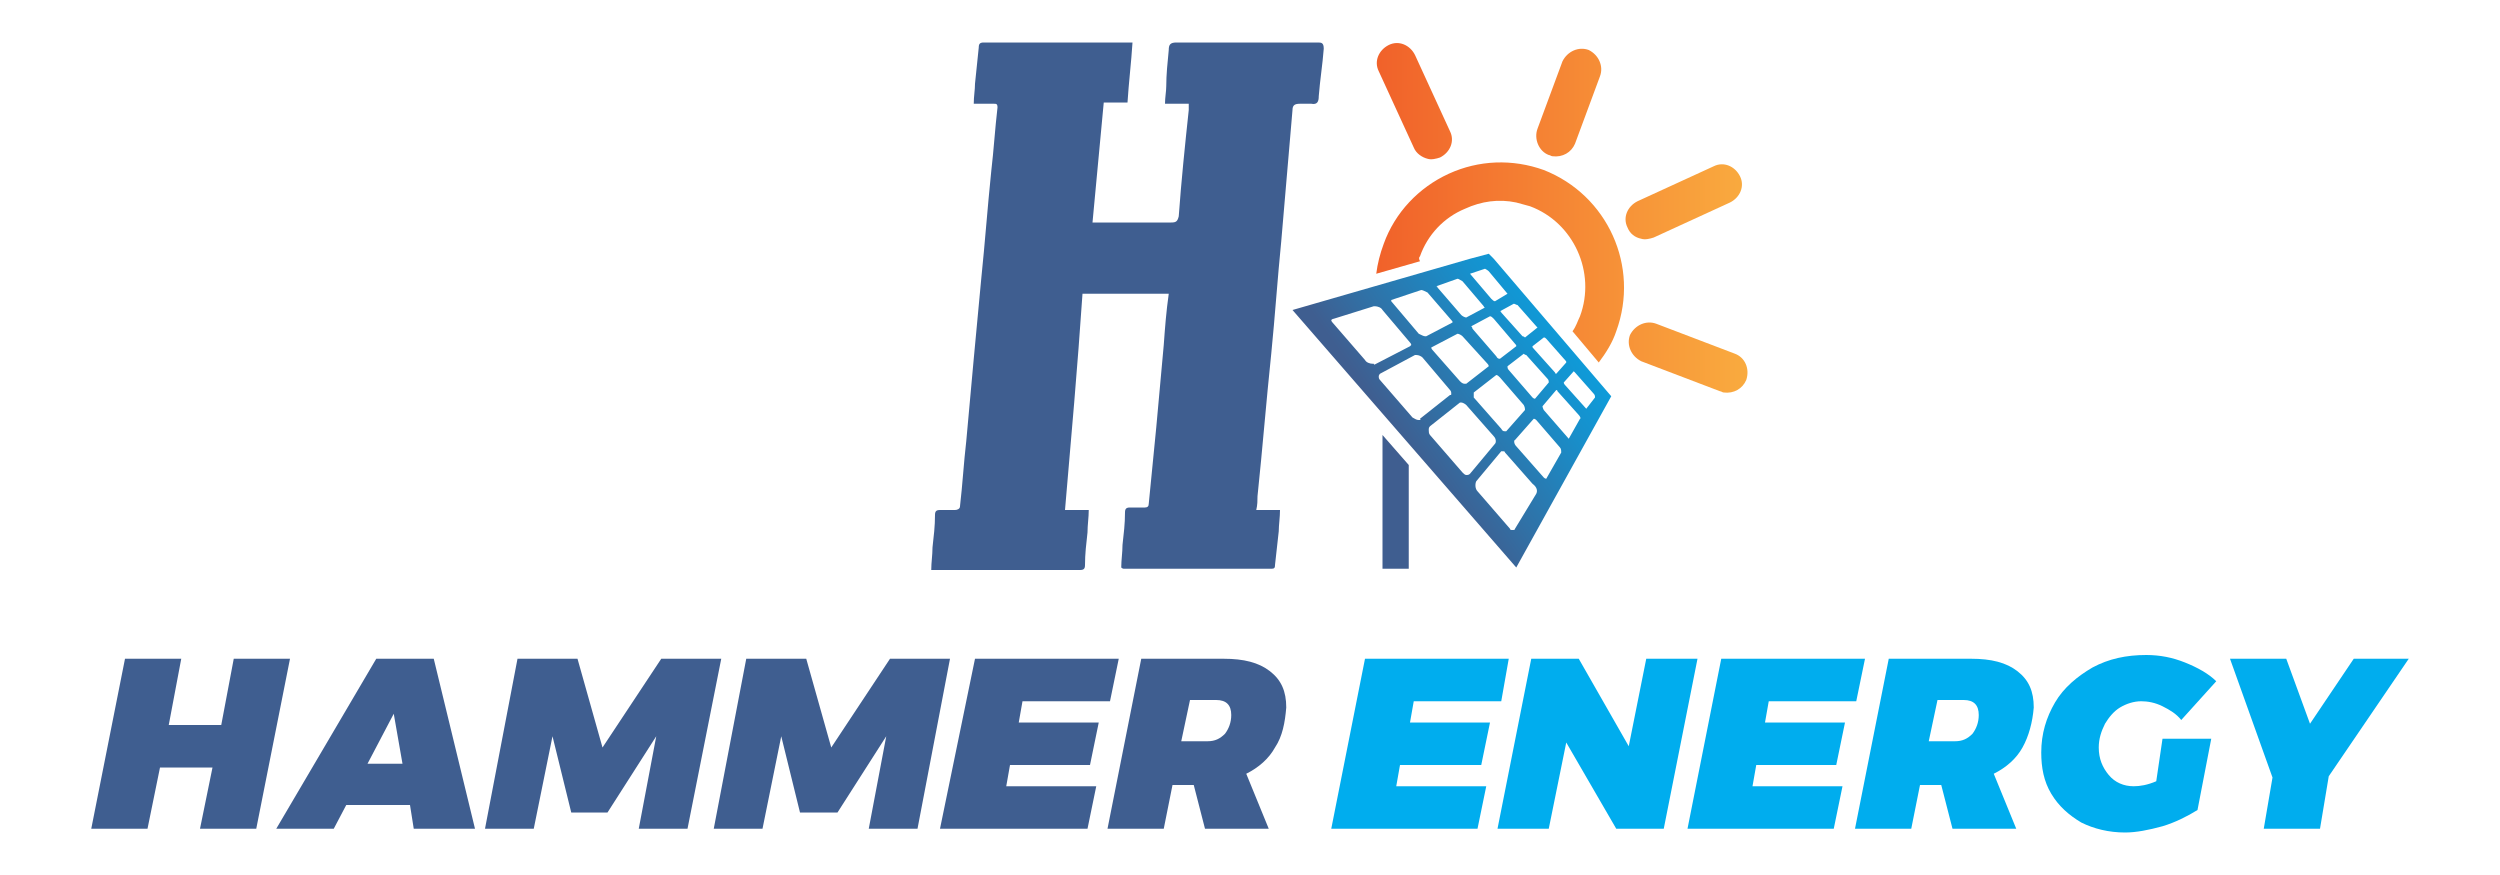
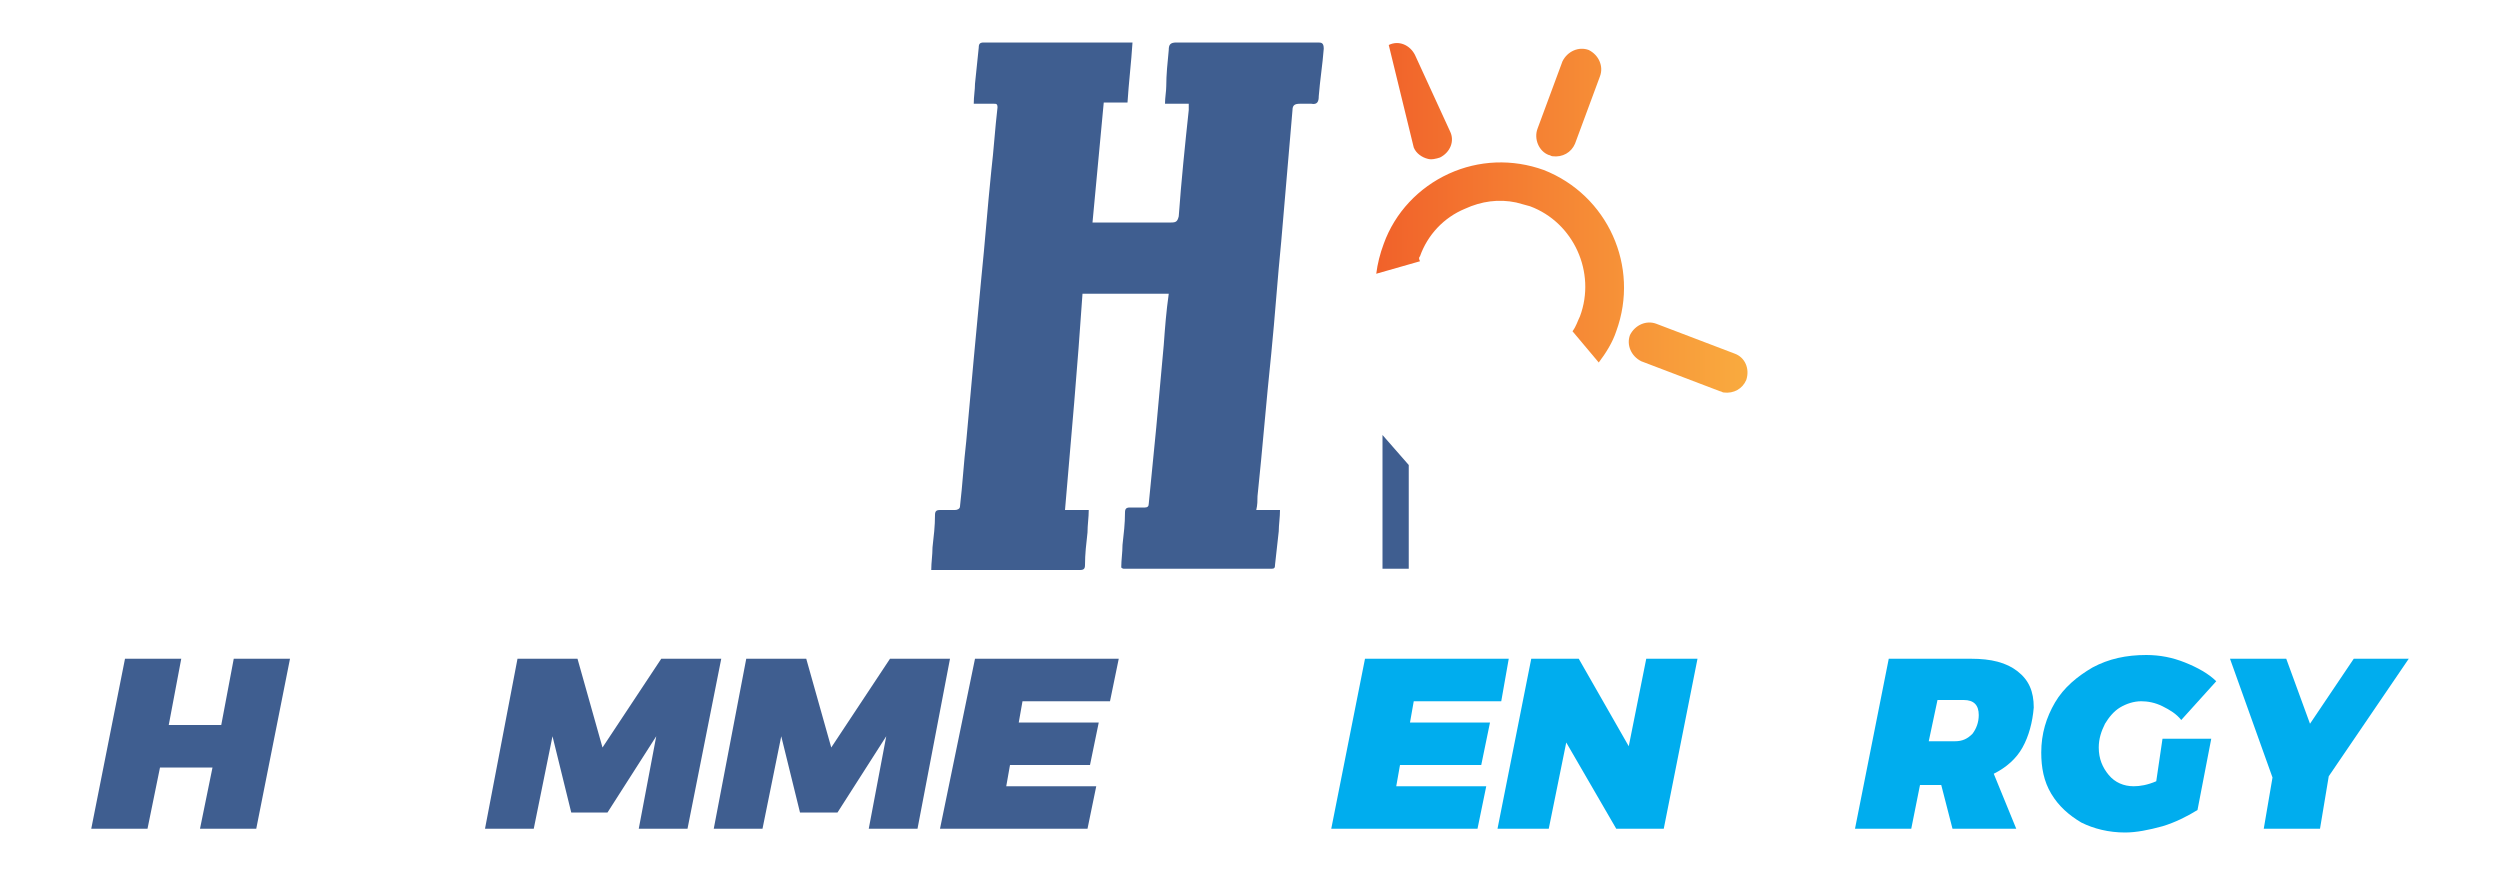
<svg xmlns="http://www.w3.org/2000/svg" version="1.1" id="Layer_1" x="0px" y="0px" viewBox="0 0 200 70" style="enable-background:new 0 0 200 70;" xml:space="preserve">
  <style type="text/css">
	.st0{fill:url(#SVGID_1_);}
	.st1{fill:url(#SVGID_2_);}
	.st2{fill:url(#SVGID_3_);}
	.st3{fill:url(#SVGID_4_);}
	.st4{fill:url(#SVGID_5_);}
	.st5{fill-rule:evenodd;clip-rule:evenodd;fill:#3F5E90;}
	.st6{fill:#3F5E90;}
	.st7{fill:#00ADEE;}
	.st8{fill:url(#SVGID_6_);}
	.st9{fill:url(#SVGID_7_);}
</style>
  <g>
    <g>
      <linearGradient id="SVGID_1_" gradientUnits="userSpaceOnUse" x1="107.16" y1="20.919" x2="141.408" y2="20.919">
        <stop offset="0" style="stop-color:#F05A28" />
        <stop offset="1" style="stop-color:#FAAF40" />
      </linearGradient>
      <path class="st0" d="M113.6,20.5c0.6-1.7,1.9-3.1,3.6-3.8c1.3-0.6,2.7-0.8,4.1-0.5c0.4,0.1,0.7,0.2,1.1,0.3c3.5,1.3,5.3,5.3,4,8.8    c-0.2,0.4-0.3,0.8-0.6,1.2l2.1,2.5c0.6-0.8,1.1-1.6,1.4-2.5c1.9-5.2-0.7-10.9-5.8-12.9c-2.5-0.9-5.2-0.8-7.6,0.3    c-2.4,1.1-4.3,3.1-5.2,5.6c-0.3,0.8-0.5,1.6-0.6,2.4l3.5-1C113.5,20.7,113.5,20.6,113.6,20.5z" />
      <linearGradient id="SVGID_2_" gradientUnits="userSpaceOnUse" x1="107.16" y1="8.168" x2="141.408" y2="8.168">
        <stop offset="0" style="stop-color:#F05A28" />
        <stop offset="1" style="stop-color:#FAAF40" />
      </linearGradient>
      <path class="st1" d="M123.9,12.4c0.1,0,0.2,0.1,0.3,0.1c0.8,0.1,1.5-0.3,1.8-1l2-5.4c0.3-0.8-0.1-1.7-0.9-2.1    c-0.8-0.3-1.7,0.1-2.1,0.9l-2,5.4C122.7,11.1,123.1,12.1,123.9,12.4z" />
      <linearGradient id="SVGID_3_" gradientUnits="userSpaceOnUse" x1="107.16" y1="28.572" x2="141.408" y2="28.572">
        <stop offset="0" style="stop-color:#F05A28" />
        <stop offset="1" style="stop-color:#FAAF40" />
      </linearGradient>
      <path class="st2" d="M138.8,28.3l-6.3-2.4c-0.8-0.3-1.7,0.1-2.1,0.9c-0.3,0.8,0.1,1.7,0.9,2.1l6.3,2.4c0.1,0,0.2,0.1,0.3,0.1    c0.8,0.1,1.5-0.3,1.8-1C140,29.5,139.6,28.6,138.8,28.3z" />
      <linearGradient id="SVGID_4_" gradientUnits="userSpaceOnUse" x1="107.16" y1="8.122" x2="141.408" y2="8.122">
        <stop offset="0" style="stop-color:#F05A28" />
        <stop offset="1" style="stop-color:#FAAF40" />
      </linearGradient>
-       <path class="st3" d="M113.1,11.8c0.2,0.5,0.7,0.8,1.1,0.9c0.3,0.1,0.7,0,1-0.1c0.8-0.4,1.2-1.3,0.8-2.1l-2.8-6.1    c-0.4-0.8-1.3-1.2-2.1-0.8c-0.8,0.4-1.2,1.3-0.8,2.1L113.1,11.8z" />
+       <path class="st3" d="M113.1,11.8c0.2,0.5,0.7,0.8,1.1,0.9c0.3,0.1,0.7,0,1-0.1c0.8-0.4,1.2-1.3,0.8-2.1l-2.8-6.1    c-0.4-0.8-1.3-1.2-2.1-0.8L113.1,11.8z" />
      <linearGradient id="SVGID_5_" gradientUnits="userSpaceOnUse" x1="107.16" y1="16.18" x2="141.408" y2="16.18">
        <stop offset="0" style="stop-color:#F05A28" />
        <stop offset="1" style="stop-color:#FAAF40" />
      </linearGradient>
-       <path class="st4" d="M131.3,19.1c0.3,0.1,0.7,0,1-0.1l6.1-2.8c0.8-0.4,1.2-1.3,0.8-2.1c-0.4-0.8-1.3-1.2-2.1-0.8l-6.1,2.8    c-0.8,0.4-1.2,1.3-0.8,2.1C130.4,18.7,130.8,19,131.3,19.1z" />
    </g>
    <g>
      <path class="st5" d="M85.2,40.8c0.7,0,1.3,0,1.9,0c0,0.6-0.1,1.2-0.1,1.8c-0.1,0.9-0.2,1.7-0.2,2.6c0,0.3-0.1,0.4-0.4,0.4    c-3.9,0-7.8,0-11.7,0c-0.1,0-0.1,0-0.2,0c0-0.6,0.1-1.2,0.1-1.8c0.1-0.9,0.2-1.7,0.2-2.6c0-0.3,0.1-0.4,0.4-0.4c0.4,0,0.8,0,1.2,0    c0.2,0,0.4-0.1,0.4-0.3c0.2-1.7,0.3-3.5,0.5-5.2c0.2-2.2,0.4-4.4,0.6-6.6c0.2-2.1,0.4-4.2,0.6-6.4c0.3-2.9,0.5-5.7,0.8-8.6    c0.2-1.7,0.3-3.4,0.5-5.1c0-0.3-0.1-0.3-0.3-0.3c-0.5,0-1,0-1.6,0c0-0.6,0.1-1.1,0.1-1.6c0.1-1,0.2-1.9,0.3-2.9    c0-0.3,0.1-0.4,0.4-0.4c3.8,0,7.7,0,11.5,0c0.1,0,0.2,0,0.4,0c-0.1,1.6-0.3,3.2-0.4,4.8c-0.7,0-1.3,0-1.9,0    c-0.3,3.2-0.6,6.4-0.9,9.6c0.2,0,0.4,0,0.5,0c1.9,0,3.9,0,5.8,0c0.4,0,0.5-0.1,0.6-0.5c0.2-2.8,0.5-5.7,0.8-8.5c0-0.2,0-0.3,0-0.5    c-0.6,0-1.2,0-1.9,0c0-0.5,0.1-1,0.1-1.4C93.3,6,93.4,5,93.5,4c0-0.4,0.1-0.6,0.6-0.6c3.8,0,7.5,0,11.3,0c0.3,0,0.5,0,0.5,0.5    c-0.1,1.3-0.3,2.5-0.4,3.8c0,0.4-0.1,0.7-0.6,0.6c-0.3,0-0.6,0-0.9,0c-0.4,0-0.6,0.1-0.6,0.5c-0.3,3.5-0.6,7-0.9,10.5    c-0.3,3-0.5,6-0.8,9c-0.4,3.8-0.7,7.6-1.1,11.4c0,0.3,0,0.7-0.1,1.1c0.6,0,1.2,0,1.9,0c0,0.6-0.1,1.2-0.1,1.7    c-0.1,0.9-0.2,1.8-0.3,2.7c0,0.3-0.1,0.3-0.4,0.3c-3.9,0-7.8,0-11.7,0c0,0-0.1,0-0.2-0.1c0-0.6,0.1-1.2,0.1-1.8    c0.1-0.9,0.2-1.7,0.2-2.6c0-0.3,0.1-0.4,0.4-0.4c0.4,0,0.8,0,1.2,0c0.2,0,0.3-0.1,0.3-0.3c0.2-2,0.4-4.1,0.6-6.1    c0.2-2.2,0.4-4.4,0.6-6.6c0.1-1.4,0.2-2.7,0.4-4.1c-2.3,0-4.6,0-6.9,0C86.2,29.4,85.7,35,85.2,40.8z" />
    </g>
    <g>
      <path class="st6" d="M18.7,52.7h4.5l-2.7,13.6H16l1-4.9h-4.2l-1,4.9H7.3L10,52.7h4.5l-1,5.3h4.2L18.7,52.7z" />
-       <path class="st6" d="M33.1,66.3l-0.3-1.9h-5.1l-1,1.9h-4.6l8-13.6h4.6l3.3,13.6H33.1z M29.4,61.1h2.8l-0.7-4L29.4,61.1z" />
      <path class="st6" d="M52.9,52.7h4.8L55,66.3h-3.9l1.4-7.4l-3.9,6.1h-2.9l-1.5-6.1l-1.5,7.4h-3.9l2.6-13.6h4.8l2,7.1L52.9,52.7z" />
      <path class="st6" d="M71.2,52.7h4.8l-2.6,13.6h-3.9l1.4-7.4l-3.9,6.1H64l-1.5-6.1L61,66.3h-3.9l2.6-13.6h4.8l2,7.1L71.2,52.7z" />
      <path class="st6" d="M88.8,56.1h-7l-0.3,1.7h6.4l-0.7,3.4h-6.4l-0.3,1.7h7.2l-0.7,3.4H75.2L78,52.7h11.5L88.8,56.1z" />
-       <path class="st6" d="M102,59.8c-0.5,0.9-1.3,1.6-2.3,2.1l1.8,4.4h-5.1l-0.9-3.5h-1.7l-0.7,3.5h-4.5l2.7-13.6h6.6    c1.6,0,2.8,0.3,3.7,1c0.9,0.7,1.3,1.6,1.3,2.9C102.8,57.8,102.6,58.9,102,59.8z M94.5,59.3h2.1c0.6,0,1-0.2,1.4-0.6    c0.3-0.4,0.5-0.9,0.5-1.5c0-0.4-0.1-0.7-0.3-0.9c-0.2-0.2-0.5-0.3-0.9-0.3h-2.1L94.5,59.3z" />
      <path class="st7" d="M120.1,56.1h-7l-0.3,1.7h6.4l-0.7,3.4H112l-0.3,1.7h7.2l-0.7,3.4h-11.7l2.7-13.6h11.5L120.1,56.1z" />
      <path class="st7" d="M131.7,52.7h4.1l-2.7,13.6h-3.8l-4-6.9l-1.4,6.9h-4.1l2.7-13.6h3.8l4,7L131.7,52.7z" />
-       <path class="st7" d="M148.5,56.1h-7l-0.3,1.7h6.4l-0.7,3.4h-6.4l-0.3,1.7h7.2l-0.7,3.4H135l2.7-13.6h11.5L148.5,56.1z" />
      <path class="st7" d="M161.8,59.8c-0.5,0.9-1.3,1.6-2.3,2.1l1.8,4.4h-5.1l-0.9-3.5h-1.7l-0.7,3.5h-4.5l2.7-13.6h6.6    c1.6,0,2.8,0.3,3.7,1c0.9,0.7,1.3,1.6,1.3,2.9C162.6,57.8,162.3,58.9,161.8,59.8z M154.3,59.3h2.1c0.6,0,1-0.2,1.4-0.6    c0.3-0.4,0.5-0.9,0.5-1.5c0-0.4-0.1-0.7-0.3-0.9c-0.2-0.2-0.5-0.3-0.9-0.3h-2.1L154.3,59.3z" />
      <path class="st7" d="M173,59.1h3.9l-1.1,5.7c-0.8,0.5-1.8,1-2.8,1.3c-1.1,0.3-2.1,0.5-3,0.5c-1.3,0-2.5-0.3-3.5-0.8    c-1-0.6-1.8-1.3-2.4-2.3c-0.6-1-0.8-2.1-0.8-3.3c0-1.5,0.4-2.8,1.1-4c0.7-1.2,1.8-2.1,3-2.8c1.3-0.7,2.7-1,4.3-1    c1.1,0,2.1,0.2,3.1,0.6c1,0.4,1.9,0.9,2.5,1.5l-2.8,3.1c-0.4-0.5-0.9-0.8-1.5-1.1c-0.6-0.3-1.2-0.4-1.7-0.4    c-0.6,0-1.2,0.2-1.7,0.5c-0.5,0.3-0.9,0.8-1.2,1.3c-0.3,0.6-0.5,1.2-0.5,1.9c0,0.9,0.3,1.6,0.8,2.2s1.2,0.9,2,0.9    c0.5,0,1.1-0.1,1.8-0.4L173,59.1z" />
      <path class="st7" d="M192.7,52.7l-6.4,9.4l-0.7,4.2h-4.5l0.7-4.1l-3.4-9.5h4.5l1.9,5.2l3.5-5.2H192.7z" />
    </g>
    <g>
      <linearGradient id="SVGID_6_" gradientUnits="userSpaceOnUse" x1="99.495" y1="44.117" x2="131.117" y2="21.976">
        <stop offset="0.4" style="stop-color:#3F5E90" />
        <stop offset="0.504" style="stop-color:#3170A5" />
        <stop offset="0.721" style="stop-color:#1691CD" />
        <stop offset="0.894" style="stop-color:#06A5E5" />
        <stop offset="1" style="stop-color:#00ADEE" />
      </linearGradient>
-       <path class="st8" d="M119.5,20.7l-0.4-0.4l-1.5,0.4l-14.2,4.1l17.9,20.6l7.6-13.7L119.5,20.7z M123.7,27.1l1.5,1.7    c0.1,0.1,0.1,0.1,0.1,0.2l-0.8,0.9c0,0-0.1,0-0.1-0.1l-1.7-1.9c-0.1-0.1-0.1-0.1-0.1-0.2l0.9-0.7C123.6,27,123.6,27,123.7,27.1z     M119,29.1c0.1,0.1,0.1,0.2,0.1,0.2l-1.8,1.4c0,0-0.1,0-0.1,0c-0.1,0-0.2,0-0.4-0.2l-2.2-2.5c-0.1-0.1-0.1-0.2-0.1-0.2    c0,0,0,0,0,0l2.1-1.1c0,0,0,0,0,0c0.1,0,0.3,0.1,0.4,0.2L119,29.1z M117.7,26.1l1.5-0.8c0.1,0,0.2,0.1,0.3,0.2l1.7,2    c0.1,0.1,0.1,0.1,0.1,0.2l-1.3,1c-0.1,0-0.2,0-0.3-0.2l-1.9-2.2C117.8,26.2,117.7,26.1,117.7,26.1z M117.9,31.4l1.8-1.4    c0,0,0,0,0,0c0.1,0,0.2,0.1,0.3,0.2l1.9,2.2c0.1,0.2,0.1,0.3,0.1,0.4l-1.5,1.7c0,0,0,0-0.1,0c-0.1,0-0.2,0-0.3-0.2l-2.2-2.5    C117.9,31.7,117.9,31.6,117.9,31.4C117.9,31.5,117.9,31.5,117.9,31.4z M120.7,29.6c-0.1-0.1-0.1-0.2-0.1-0.3l1.3-1    c0,0,0.1,0.1,0.2,0.1l1.7,1.9c0.1,0.1,0.1,0.2,0.1,0.3l-1.1,1.3c0,0-0.1,0-0.2-0.1L120.7,29.6z M121.4,24.4l1.5,1.7    c0,0,0.1,0.1,0.1,0.1L122,27c0,0-0.1-0.1-0.2-0.1l-1.7-1.9c0,0,0-0.1-0.1-0.1l1.1-0.6C121.2,24.3,121.3,24.4,121.4,24.4z     M120.6,23.5C120.6,23.6,120.7,23.6,120.6,23.5l-1,0.6c-0.1,0-0.2-0.1-0.3-0.2c0,0-1.7-2-1.7-2l1.2-0.4c0,0,0.2,0.1,0.3,0.2    L120.6,23.5z M116.6,22.3L116.6,22.3c0.1,0,0.2,0.1,0.4,0.2l1.7,2c0,0,0,0.1,0.1,0.1l-1.5,0.8c-0.1,0-0.3-0.1-0.4-0.2l-1.9-2.2    c0,0,0-0.1-0.1-0.1L116.6,22.3z M111.3,24l2.4-0.8c0,0,0,0,0,0c0.1,0,0.3,0.1,0.5,0.2l1.9,2.2c0.1,0.1,0.1,0.1,0.1,0.2l-2.1,1.1    c0,0-0.1,0-0.1,0c-0.1,0-0.3-0.1-0.5-0.2l-2.2-2.6C111.3,24.1,111.3,24,111.3,24L111.3,24C111.3,24,111.3,24,111.3,24z     M109.8,29.1c-0.2,0-0.5-0.1-0.6-0.3l-2.6-3c-0.1-0.1-0.1-0.2-0.1-0.2c0,0,0.1-0.1,0.2-0.1l3.2-1c0,0,0.1,0,0.1,0    c0.2,0,0.5,0.1,0.6,0.3l2.2,2.6c0.1,0.1,0.1,0.2,0.1,0.2c0,0,0,0-0.1,0.1l-2.9,1.5C110,29.1,109.9,29.1,109.8,29.1z M113.5,33.6    c-0.2,0-0.3-0.1-0.5-0.2l-2.6-3c-0.1-0.1-0.1-0.2-0.1-0.3c0-0.1,0.1-0.2,0.1-0.2l2.8-1.5c0,0,0.1,0,0.1,0c0.2,0,0.4,0.1,0.5,0.2    l2.2,2.6c0.1,0.1,0.1,0.2,0.1,0.3c0,0.1,0,0.1-0.1,0.1l-2.4,1.9C113.7,33.6,113.6,33.6,113.5,33.6z M117.3,38    c-0.1,0-0.2-0.1-0.3-0.2l-2.6-3c-0.1-0.1-0.1-0.3-0.1-0.4c0-0.1,0-0.2,0.1-0.3l2.4-1.9c0,0,0.1,0,0.1,0c0.1,0,0.3,0.1,0.4,0.2    l2.2,2.5c0.2,0.2,0.2,0.5,0.1,0.6l-2,2.4C117.5,38,117.4,38,117.3,38z M122.9,39.5l-1.7,2.8c0,0.1-0.1,0.1-0.2,0.1    c-0.1,0-0.2,0-0.2-0.1l-2.6-3c-0.2-0.2-0.2-0.6-0.1-0.8l2-2.4c0,0,0,0,0.1,0c0.1,0,0.2,0,0.2,0.1l2.2,2.5    C123,39,123,39.3,122.9,39.5z M124.9,36.2l-1.2,2.1c0,0-0.1,0-0.2-0.1l-2.2-2.5c-0.2-0.2-0.2-0.5-0.1-0.5l1.5-1.7    c0,0,0.1,0,0.2,0.1l1.9,2.2C124.9,35.9,124.9,36.1,124.9,36.2z M125.5,35.1C125.5,35.1,125.4,35.1,125.5,35.1l-2-2.3    c-0.1-0.2-0.1-0.3-0.1-0.3l1.1-1.3c0,0,0.1,0,0.1,0.1l1.7,1.9c0.1,0.1,0.2,0.3,0.1,0.3L125.5,35.1z M126.9,32.7l-1.7-1.9    c-0.1-0.1-0.1-0.2-0.1-0.2l0.8-0.9c0,0,0,0,0.1,0.1l1.5,1.7c0.1,0.1,0.1,0.2,0.1,0.3L126.9,32.7C126.9,32.7,126.9,32.7,126.9,32.7    z" />
      <linearGradient id="SVGID_7_" gradientUnits="userSpaceOnUse" x1="101.625" y1="47.16" x2="133.247" y2="25.018">
        <stop offset="0.4" style="stop-color:#3F5E90" />
        <stop offset="0.504" style="stop-color:#3170A5" />
        <stop offset="0.721" style="stop-color:#1691CD" />
        <stop offset="0.894" style="stop-color:#06A5E5" />
        <stop offset="1" style="stop-color:#00ADEE" />
      </linearGradient>
      <polygon class="st9" points="110.6,45.5 112.7,45.5 112.7,37.2 110.6,34.8   " />
    </g>
  </g>
</svg>